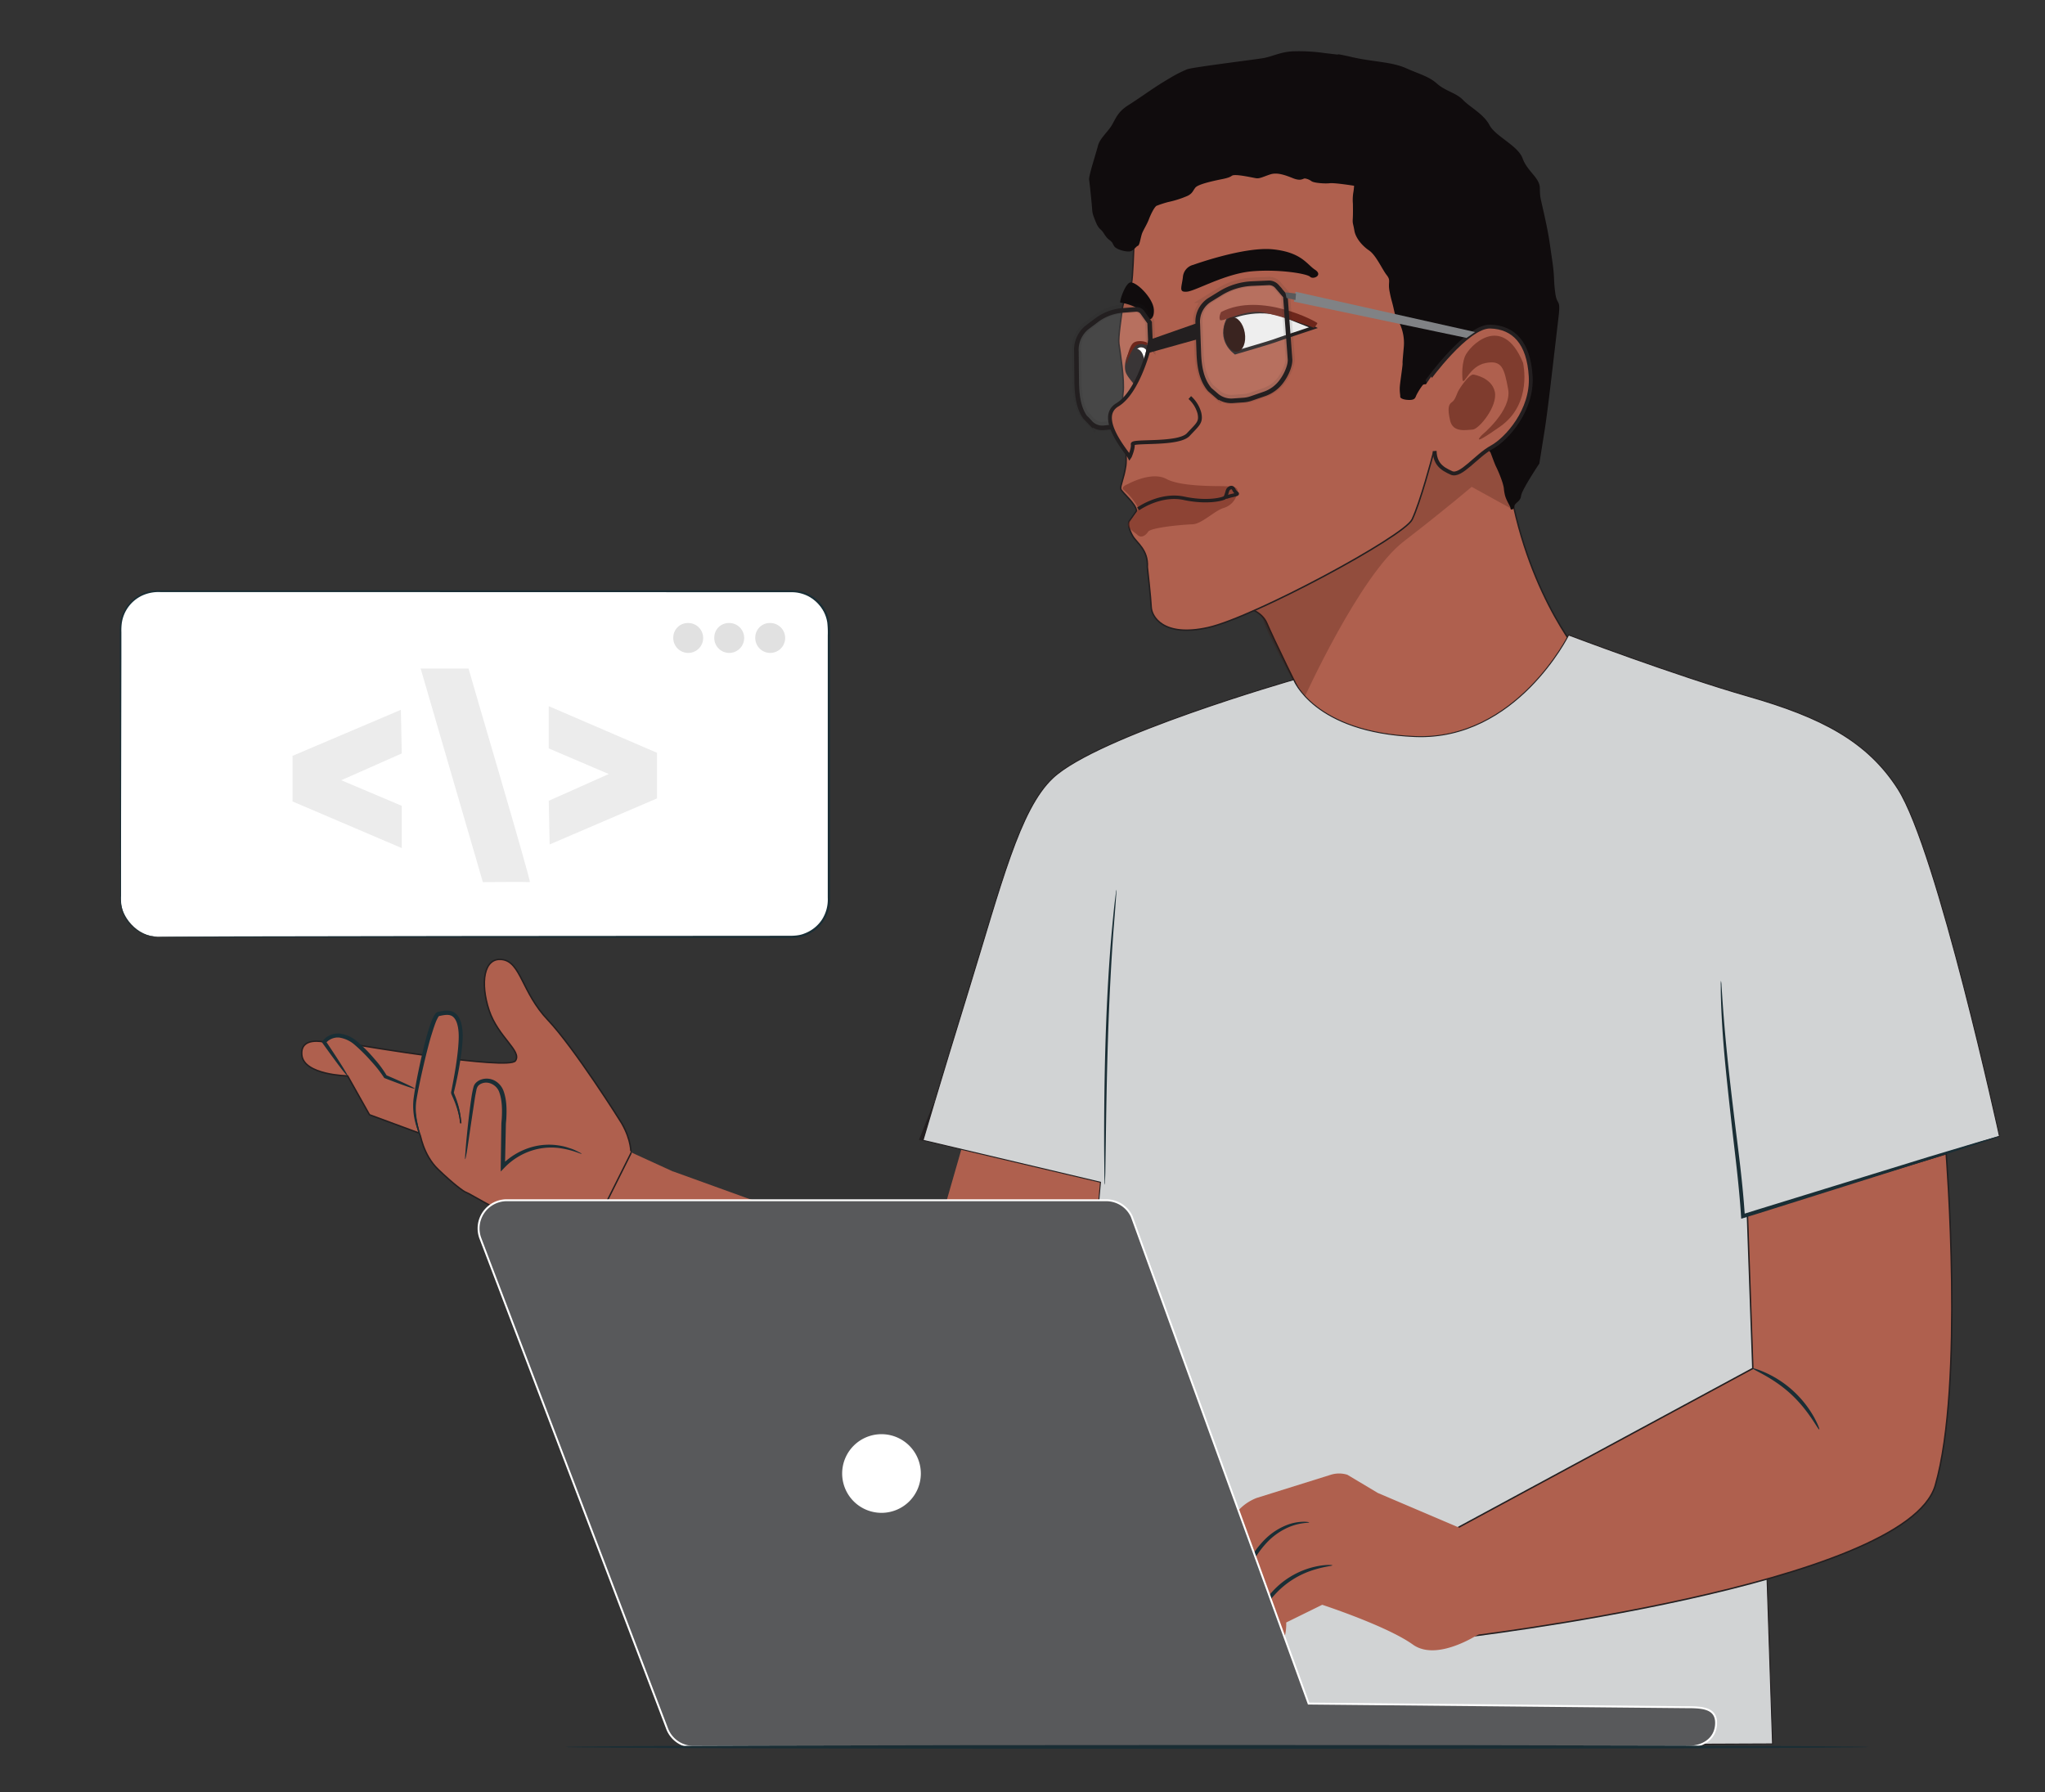
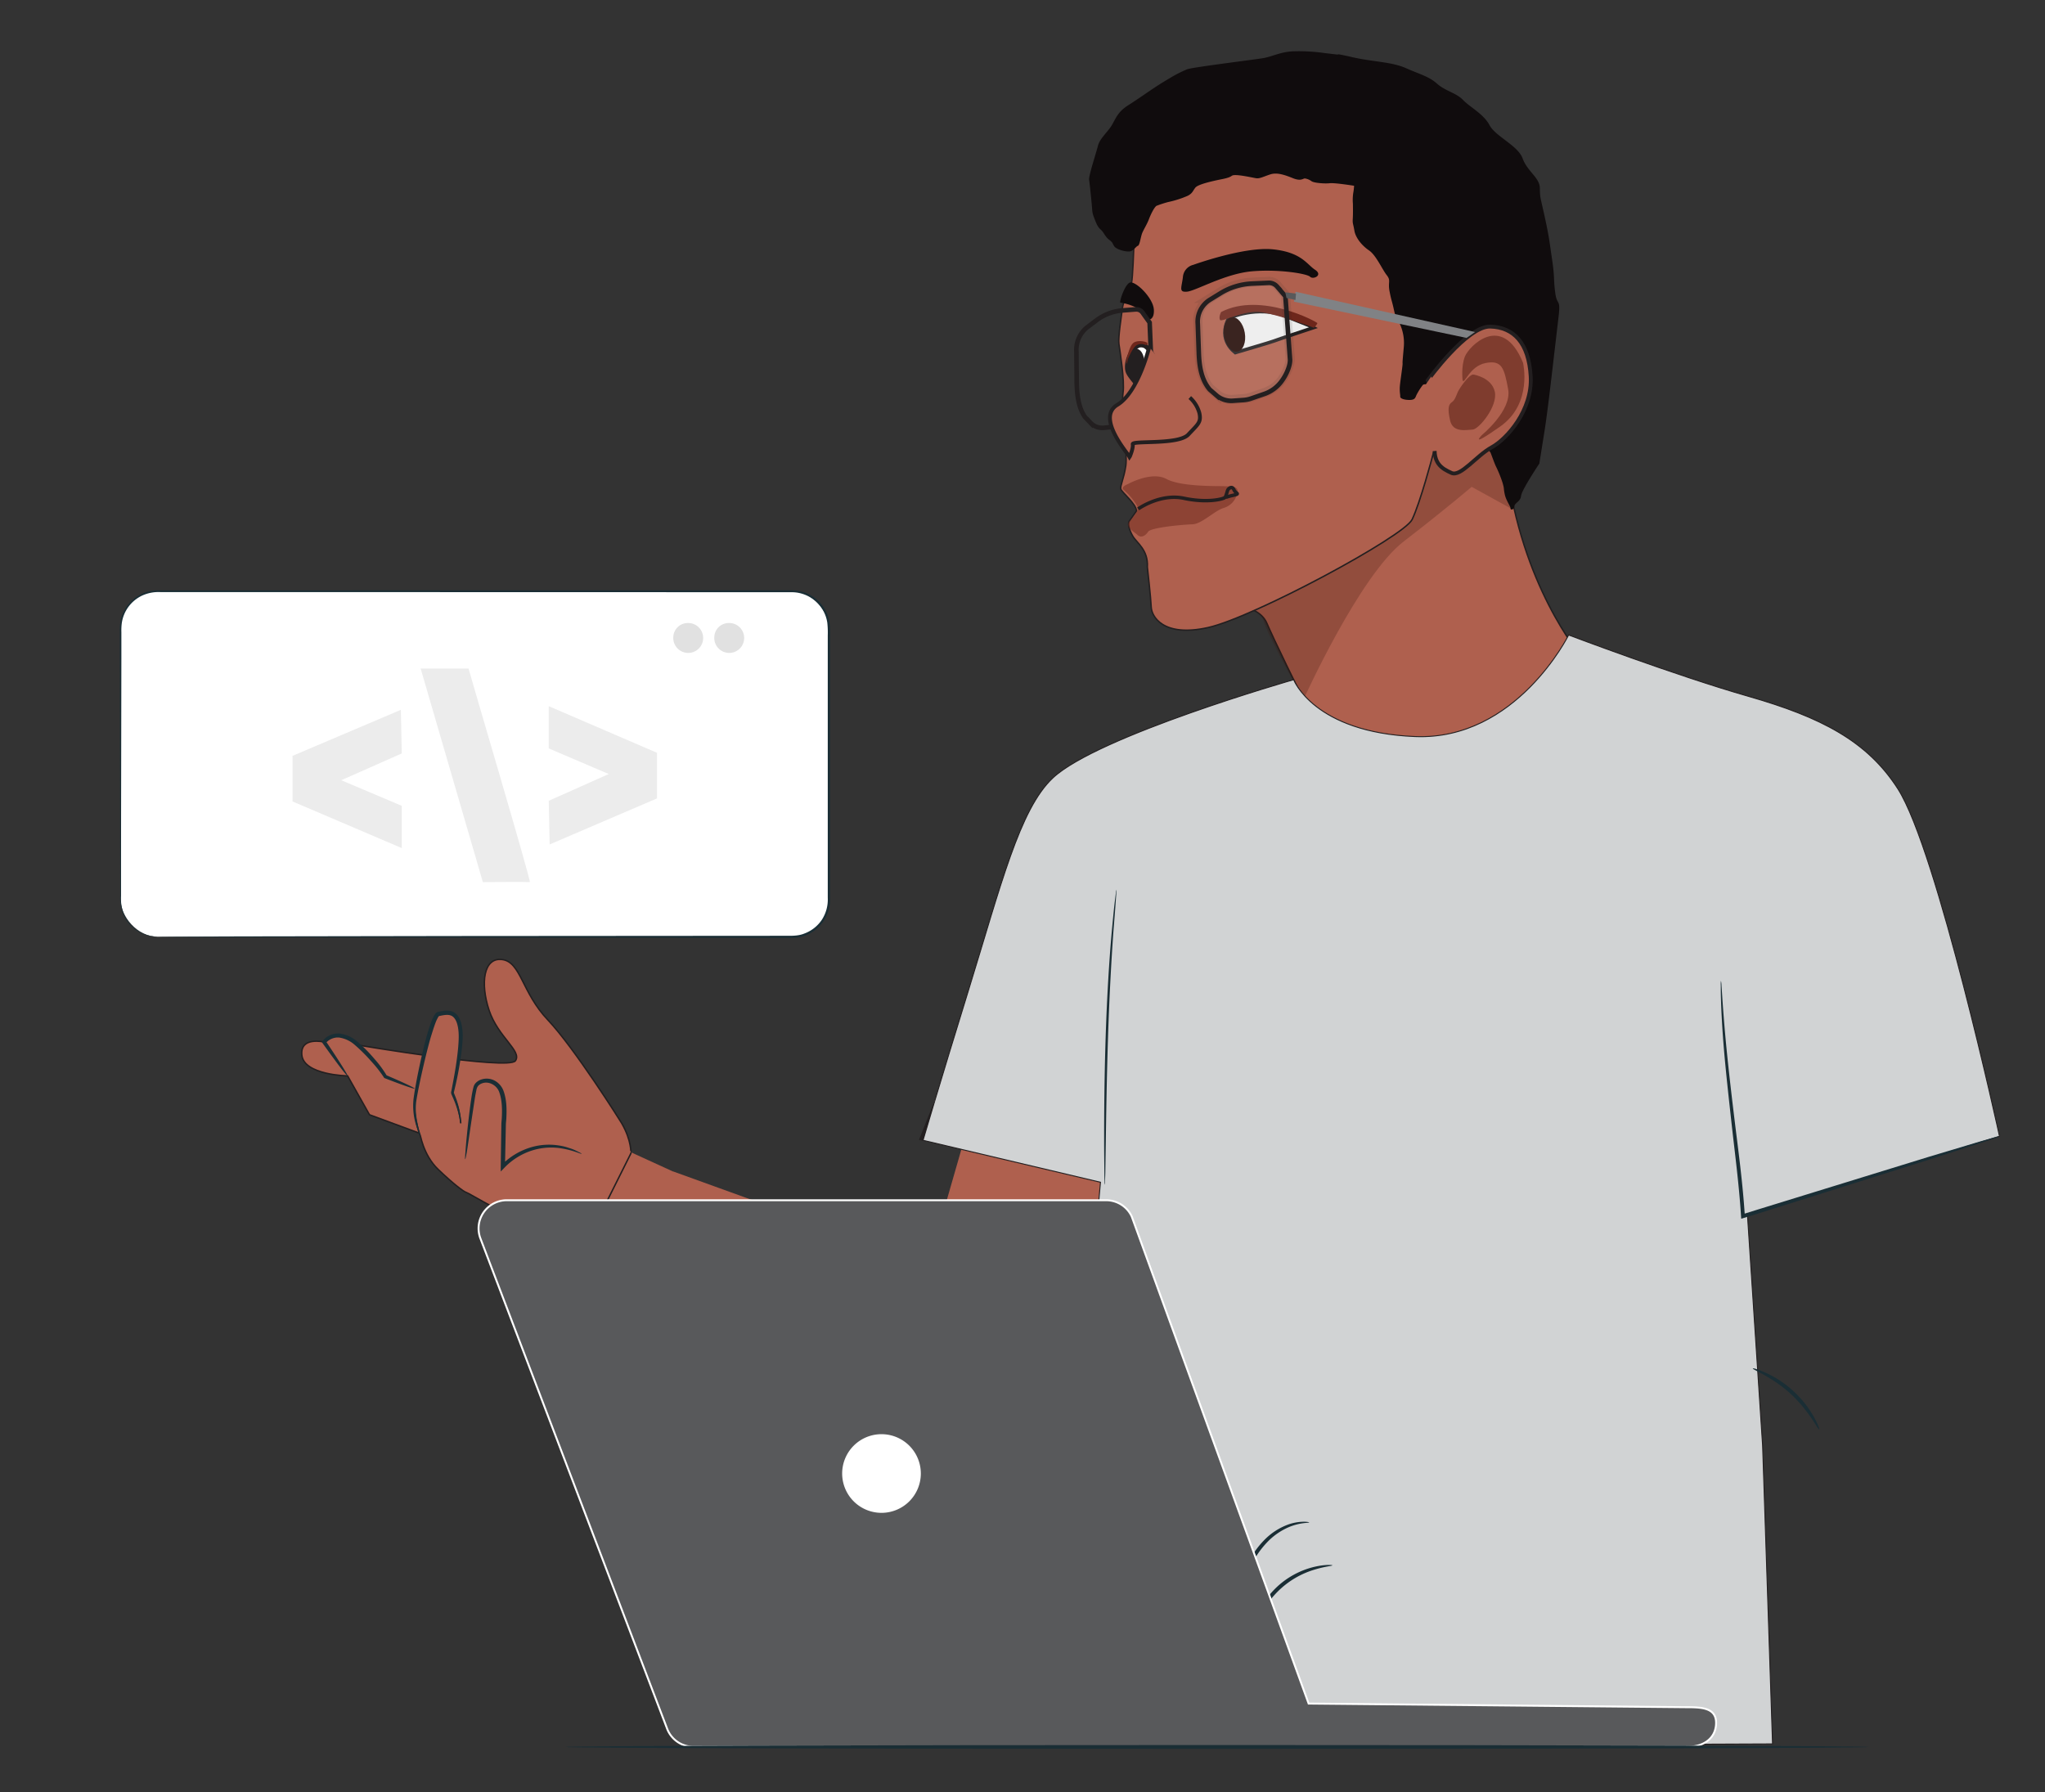
<svg xmlns="http://www.w3.org/2000/svg" id="Layer_1" data-name="Layer 1" viewBox="0 0 1062.64 931.4">
  <rect x="0" y="0" width="1062.64" height="931.4" fill="#333333" stroke="none" />
  <path d="M823.71,343.61s-28.88-31.67-39.19-90.53-60.07-80.43-96.82-41.75-40.13,104.41-40.13,104.41,8,1.65,10.74,8.18,16.72,35.61,25.5,52.39,44.19,69.27,46.61,79.22S906,491.1,823.71,343.61Z" fill="#af604e" stroke="#231f20" stroke-miterlimit="10" stroke-width="0.75" />
  <path d="M641.94,310.78s13.58,6.36,14.8,12.24,20.56,40.6,20.56,40.6,29-64.41,52.11-82.24S764.71,253,764.71,253l20.19,11.13s9.05-3.9,5.68-20.05-22.6-31.29-31.44-33.27-42.34-5.43-55.13,6-28.9,34.82-36.87,45.82S641.94,310.78,641.94,310.78Z" fill="#38110a" opacity="0.24" />
  <path d="M589.14,128.85s-.52,15.69-1.18,18.24-4.29,9.17-4.77,13.29-2.24,15-1.78,18.29,3.11,19.34,2.14,25.56S586,235.37,585,242.06s-3,10.39-2.61,12.05,8.11,7.75,8.15,11.46c0,0-2.87,4.14-3.71,5.23s-.31,4.2,1.77,7.79,8.13,7.1,7.6,16.17c0,0,1.82,16.09,2,20.76s6,15.86,29.56,10.62,101.74-47.31,106-56.13,10.68-33.13,10.68-33.13S800,157.07,783.8,114.72s-70.22-76.25-101.51-72S584,53.05,589.14,128.85Z" fill="#af604e" stroke="#231f20" stroke-miterlimit="10" stroke-width="0.75" />
  <path d="M600.88,107c-1.18.94-2.81,4.15-3.85,6.89s-2.78,5.41-3.53,7.29-1.28,6.29-2.2,6.55-2.27,2.59-4.1,2.92-7.07-.83-8.27-2.76-.52-1.67-2.66-3.35-2.61-3.71-4.23-5.15-2.18-2.77-3.42-6-.91-3-1.39-8-1-10-1.29-12,3.56-13.55,4.56-17.55,5.35-7.44,7.37-11,3.12-6.8,8.35-10.12,9.52-6.41,13.21-8.85,5.42-3.48,8.69-5.42A65.82,65.82,0,0,1,616.88,36c2.44-1,34.12-4.91,39.23-5.74s9.47-3.43,16.18-3.6a94.38,94.38,0,0,1,16.12.93l7.07.83s-2.75-1,7.48,1.35,20.25,2.36,27.51,5.6,11.92,4.26,16.24,8.11,9.95,4.74,13.57,8.51S770.9,59.19,774,65.05s14.76,10.56,17.2,17.29,8.86,10,8.95,15.37.21,4.32,2.54,15,2.44,12.82,3.84,22.29.65,9.75,1.59,17,2.89,2.84,1.78,12.38l-3.1,26.5c-1.11,9.54-2.89,24.73-4.23,33.16l-2.69,16.88s-9.11,13.61-9.49,16.79-3.25,3.38-3.49,5.38-2.09,2.09-2,1.08-2.29-3.91-3-7.33-.09-2.28-1.1-5.86a63.78,63.78,0,0,0-3.62-8.9c-.94-2.14-2.37-6.24-2.66-6.87s-27.42-35-30-35.14-4.56-.78-5.26.1a33.52,33.52,0,0,0-3.22,5.11c-.65,1.48-.78,2.54-3.53,2.57s-5-.71-4.92-1.77-.52-2.68-.08-6.45,1.38-9.81,1.31-10.71.09-2.32.63-8.52a23.86,23.86,0,0,0-2.14-12.25c-.72-1.51-1.78-1.64-2.95-7s-1.27-4.44-2.28-9.57.84-5.64-1.5-8.59-5.54-10.38-9.19-12.84-7-6.54-7.62-10.32-1-3.46-.83-6.18.08-5.84.07-7.75a24.73,24.73,0,0,1,.17-5.59,29.88,29.88,0,0,0,.44-3.77S693.55,94.92,691,95.22s-8-.1-9.43-1a7.71,7.71,0,0,0-3.53-1.48c-1,0-2,1.56-6.19-.13s-8.23-3.11-11.71-2-5.53,2.34-7.51,2S645,91,642,91s-.63.82-6.86,2.07-12.69,2.81-14,4.45-1.41,2.88-3.9,4.2A52.52,52.52,0,0,1,607,105,55.25,55.25,0,0,0,600.88,107Z" fill="#100c0d" />
  <path d="M741.88,197.67s20.38-28.3,32.51-27.95,20,8.42,21,25.9S783,228.19,775.11,232.47,759,248,754.22,245.78s-10.87-5-8-17.76S741.88,197.67,741.88,197.67Z" fill="#af604e" stroke="#231f20" stroke-miterlimit="10" stroke-width="2" />
  <path d="M760,197.58s-.85-7,1.2-12.28,19.3-23.17,30.19,3.17c0,0,5.17,21.14-11.75,33.12s-9.6,4.49-9.6,4.49,15.67-12.79,13.64-23.77-3.22-15.32-11.74-13.64S760.94,200.28,760,197.58Z" fill="#63291b" opacity="0.63" />
  <path d="M765.74,194.67s9.33,1.45,11,8.89-8.19,19.54-11.52,19.69S755,225,753.52,218.55s-.75-8.39.88-9.51,2.16-3.15,3.05-5.19S763.54,194.17,765.74,194.67Z" fill="#63291b" opacity="0.63" />
  <path d="M620.07,137.63a7.08,7.08,0,0,0-5.4,6.36c-.64,5.47-2.36,8,2.16,7.59s19.71-9.34,33.64-10.57,28.69,1.2,30.29,2.82,6.9-.8,2.57-3.64-7-9.05-21.85-10.61S620.07,137.63,620.07,137.63Z" fill="#100c0d" />
  <path d="M582.12,157.27s12,1.4,13.63,8.93c0,0,4.18,1,3.84-5.28s-10-15.49-12.68-14S581.65,156.68,582.12,157.27Z" fill="#100c0d" />
  <path d="M586.13,251.56s12.21-6.87,20.06-2.61,28.36,3.55,29.89,3.73,7.21-.47,7,2.61a10.2,10.2,0,0,1-7.22,8.7c-4.7,1.36-11.36,8.34-16.27,8.49s-21.56,1.65-23,3.87-3.74,3.38-5.56,1.62-6.92-4.15-3.78-7.49,4.76-6,3.33-8.08a34.34,34.34,0,0,0-6.73-7.83C582.08,253.06,586.13,251.56,586.13,251.56Z" fill="#6d291d" opacity="0.51" />
  <path d="M591.43,264.47s11.4-8.15,23.74-5.52,20.49.37,21.29-.37,1.2-3.64,1.72-4.25,2.1-1.9,3,.17,3.3,2,.22,2.76a39.12,39.12,0,0,0-4.37,1.19" fill="none" stroke="#231f20" stroke-miterlimit="10" stroke-width="1.79" />
  <path d="M586,192.76c-1.12-4.14,1.81-11.87,5.85-13.29a4.55,4.55,0,0,1,3.3.44c2.47,1.57,5.3,6.4,5,9.31s-4.52,12.09-5.73,12.64-2.83,2.85-2.81-.4C591.59,199.9,586.76,195.57,586,192.76Z" fill="#fff" stroke="#231f20" stroke-miterlimit="10" stroke-width="2.39" />
  <ellipse cx="590.39" cy="189.85" rx="7.37" ry="3.22" transform="translate(393.96 778.08) rotate(-89.36)" fill="#231f20" stroke="#231f20" stroke-miterlimit="10" stroke-width="2.39" />
  <path d="M638.5,165.32s14.82-6.8,29.37-1.07,14.88,5.95,14.88,5.95-19.74,6.55-20.88,7.05-19.92,6-19.92,6S632.42,177,638.5,165.32Z" fill="#ececec" stroke="#231f20" stroke-miterlimit="10" stroke-width="1.79" />
  <path d="M634.54,162.14s-1.34,2.35-.65,4.05,12.63-5.42,21.85-3.9,26.41,7.66,26.74,8,2-1.82,2.06-2.35S655.32,151.41,634.54,162.14Z" fill="#6d261b" />
  <ellipse cx="641.46" cy="173.82" rx="5.43" ry="9.06" transform="translate(-20.21 111.59) rotate(-9.79)" fill="#250c08" />
  <path d="M659.18,146.29l-8.47.38a34.19,34.19,0,0,0-16.4,5l-5.5,3.38a13.38,13.38,0,0,0-6.33,12.51l.54,15.24c.24,6.74,1.29,13.75,5.64,18.9l3.46,3a11.8,11.8,0,0,0,8.58,2.87l5.65-.4a14.54,14.54,0,0,0,3.74-.76l7-2.41a18.57,18.57,0,0,0,9.42-7.27l.4-.61c1.72-2.58,3.64-6.86,3.52-9.95L668,153.34l-4.41-5.14A5.46,5.46,0,0,0,659.18,146.29Z" fill="#fff" stroke="#231f20" stroke-miterlimit="10" stroke-width="4.78" opacity="0.1" />
  <path d="M659.09,147l-8.46.38a34.14,34.14,0,0,0-16.4,5l-5.5,3.38a13.38,13.38,0,0,0-6.33,12.52l.54,15.24c.24,6.74,1.29,13.75,5.64,18.9l3.46,3a11.82,11.82,0,0,0,8.58,2.86l5.65-.39a15,15,0,0,0,3.74-.76l7-2.41a18.52,18.52,0,0,0,9.41-7.28l.41-.6c1.71-2.58,3.64-6.86,3.51-10l-2.42-32.87-4.41-5.15A5.52,5.52,0,0,0,659.09,147Z" fill="none" stroke="#231f20" stroke-miterlimit="10" stroke-width="2.39" />
-   <path d="M590.23,160.08l-7,.54a26.25,26.25,0,0,0-13.7,5.35l-4.63,3.49a15,15,0,0,0-5.49,12.61l.14,15.19c.06,6.72.79,13.69,4.3,18.75l2.8,2.92a8.46,8.46,0,0,0,7.06,2.69l4.69-.51a10.53,10.53,0,0,0,3.12-.83l5.84-2.54a17.25,17.25,0,0,0,7.94-7.45l.35-.62c1.47-2.6,3.15-6.91,3.11-10l-1.35-32.75-3.55-5A4,4,0,0,0,590.23,160.08Z" fill="#fff" stroke="#231f20" stroke-miterlimit="10" stroke-width="4.78" opacity="0.1" />
  <path d="M590.15,160.79l-7,.54a26.09,26.09,0,0,0-13.69,5.35l-4.63,3.49a15,15,0,0,0-5.5,12.61l.15,15.19c.06,6.72.79,13.69,4.29,18.74l2.81,2.93a8.46,8.46,0,0,0,7.06,2.69l4.69-.51a10.87,10.87,0,0,0,3.12-.84l5.83-2.54a17.25,17.25,0,0,0,8-7.44l.35-.62c1.47-2.61,3.15-6.91,3.11-10l-1.35-32.74-3.56-5A4,4,0,0,0,590.15,160.79Z" fill="none" stroke="#231f20" stroke-miterlimit="10" stroke-width="2.39" />
  <path d="M618.25,206.61a16.75,16.75,0,0,1,5,8.1c1,4.78-.66,5.65-5.78,11.14s-29.26,2.94-28.88,5-1.45,6.28-1.45,6.28l-.22.33c-1.32-2.48-17.3-20.46-6.32-27.06s16.59-30.11,16.59-30.11" fill="#af604e" stroke="#231f20" stroke-miterlimit="10" stroke-width="2" />
  <path d="M595.29,179.34a4.92,4.92,0,0,0-4.79.16c-2.21,1.53-4.42,7.18-4.42,7.18l-.52,2.38s-.54-.48-.18-2.05,1.46-6.87,3.4-8.67,6.8-.94,7.36-.1S595.29,179.34,595.29,179.34Z" fill="#6d261b" />
  <polygon points="673.2 151.62 766.48 172.55 762.06 175.62 672.36 156.78 673.2 151.62" fill="#808285" />
  <polygon points="673.44 152.59 667.88 151.9 668.5 154.88 673.16 155.91 673.44 152.59" fill="#58595b" />
-   <polygon points="598.74 178.63 620.63 170.94 620.73 174.25 598.37 180.49 598.74 178.63" fill="#231f20" stroke="#231f20" stroke-miterlimit="10" stroke-width="4.78" />
  <polygon points="742.27 234.66 746.97 234.25 750.3 208.86 743.72 195.68 739.7 201.53 739.78 221.24 742.27 234.66" fill="#af604e" />
  <polygon points="323.44 596.81 349.66 608.8 323.13 662.89 302.21 639.18 323.44 596.81" fill="#af604e" />
  <path d="M323.07,583.78c-.56-1-24.71-39.32-38.37-53.7s-14-30.09-23.72-31.4-11.5,12.35-6.83,26.37,17.26,21.2,13.66,26.24-81.39-8.1-81.39-8.1-10.06-10.28-18-1.66c0,0-12.54-3-11.58,6.76,1,10.43,23.8,10.86,23.8,10.86L192,579.33,218.21,589s1.6,11.15,9.43,18.69,13.57,11.83,14.65,12,24.44,14.58,36.3,17.46,27.68,5.39,27.68,5.39l21.56-43.13S328.29,592.86,323.07,583.78Z" fill="#af604e" stroke="#231f20" stroke-miterlimit="10" stroke-width="0.75" />
  <path d="M218.5,590.49s-3.89-9.73-2.95-18,8.71-44.75,12.24-45.45,9.66-2.83,11.31,7.06-4,33.28-4,33.83,3.67,7.15,4.31,15.86" fill="#af604e" stroke="#231f20" stroke-miterlimit="10" stroke-width="0.75" />
  <path d="M239.4,583.82c-.19,0-.36-1.84-1.17-5.06a51.94,51.94,0,0,0-1.82-5.75c-.43-1.1-.91-2.26-1.47-3.48l-.42-1a2.26,2.26,0,0,1,0-1.43c.14-.71.28-1.42.42-2.16,1.11-5.87,2.44-12.88,3.15-20.69.3-3.89.59-8.06-.49-12-.55-1.91-1.53-3.72-3.15-4.42s-3.75-.34-6,.17c-.41-.19-.92.88-1.39,1.8s-.85,2-1.21,3c-.73,2.06-1.36,4.15-2,6.2-1.18,4.12-2.19,8.15-3.12,12-1.81,7.68-3.34,14.67-4.31,20.52s.23,10.6.87,13.82,1.32,5,1.17,5.07-1-1.62-2-4.84a34.51,34.51,0,0,1-1.6-14.27c.8-6,2.16-13,3.88-20.76.87-3.88,1.84-7.94,3-12.12.59-2.09,1.22-4.21,2-6.35a34.19,34.19,0,0,1,1.28-3.22,10.15,10.15,0,0,1,.92-1.65,3.72,3.72,0,0,1,.77-.88,2.81,2.81,0,0,1,.85-.42l.4-.09c2.16-.46,4.78-1.12,7.33,0s3.74,3.7,4.35,5.84c1.19,4.48.79,8.79.44,12.75a177.75,177.75,0,0,1-3.65,20.83c-.17.72-.34,1.43-.5,2.13-.07.48-.17.42-.07.62l.36.93c.51,1.25,1,2.47,1.34,3.61a42.73,42.73,0,0,1,1.5,6C239.64,581.93,239.52,583.81,239.4,583.82Z" fill="#1a2e35" />
  <path d="M302.21,599.6c-.15.39-4.27-2-11.95-3a32.9,32.9,0,0,0-13.57,1.24,34.48,34.48,0,0,0-14.63,9.07l-1.86,1.93,0-2.63c.1-6.95.21-14.51.33-22.41v-.11c.07-.77.14-1.6.21-2.43.25-4.67.16-9.41-1.22-13.38-1.22-3.93-5.57-6.17-9-4.88a4.93,4.93,0,0,0-2.1,1.37,5.06,5.06,0,0,0-.9,2.33c-.42,1.86-.73,3.75-1,5.56L245,582.35c-.86,5.87-1.59,10.79-2.16,14.71-.55,3.47-.95,5.4-1.12,5.36s0-1.95.26-5.46.76-8.56,1.46-14.81c.36-3.12.77-6.54,1.29-10.21.27-1.84.54-3.73,1-5.71.09-.49.25-1,.38-1.53a5.06,5.06,0,0,1,.88-1.65,7,7,0,0,1,3-2,8.84,8.84,0,0,1,7,.52,10,10,0,0,1,4.71,5.52c1.61,4.59,1.64,9.43,1.4,14.29-.08.87-.15,1.74-.22,2.55v-.11c-.17,7.9-.33,15.46-.48,22.41l-1.82-.7a35.61,35.61,0,0,1,15.7-9.39,32.9,32.9,0,0,1,14.25-.82,28,28,0,0,1,5.18,1.28A20.53,20.53,0,0,1,299.3,598C301.25,598.94,302.26,599.49,302.21,599.6Z" fill="#1a2e35" />
  <path d="M215.4,565.71c-.14.34-6.2-1.79-15.48-5.38l-.26-.1-.19-.31a63.62,63.62,0,0,0-6.57-8.36,86,86,0,0,0-8.77-8.71,15.55,15.55,0,0,0-8.06-3.65,8.34,8.34,0,0,0-6.82,2.91V541c3.57,5.31,6.51,9.79,8.51,13s3.08,5.07,2.9,5.2-1.57-1.55-3.86-4.54-5.45-7.32-9.17-12.51l-.41-.58.42-.56a10.2,10.2,0,0,1,8.53-3.91,17.2,17.2,0,0,1,9.32,4.05,77.41,77.41,0,0,1,9,9.07,56.35,56.35,0,0,1,6.57,8.92l-.46-.42C209.73,562.63,215.54,565.36,215.4,565.71Z" fill="#1a2e35" />
  <path d="M541.47,535.45l-6.54,1L516,540.19,482.46,656.75l-132.8-48-43.39,33.78s207.16,138,237.64,114.24S598.4,605.28,598.4,605.28C598.74,606.11,541.47,535.45,541.47,535.45Z" fill="#af604e" />
  <path d="M503.22,514.74c17-55.12,26.56-94.06,43.77-110.35,23.19-21.95,125.23-51.15,125.23-51.15s10.51,27.45,63.12,29.55S815.11,330,815.11,330s55.37,21,93.55,31.92c37.62,10.8,61.67,23.21,77.56,48.09,20.55,32.15,52.77,180.52,52.77,180.52L908,631l7.9,120.22,5.17,155.08L547.51,907.8c0-27.25,24.33-293.39,24.33-293.39l-92.19-21.8S488.12,563.59,503.22,514.74Z" fill="#d1d3d4" stroke="#231f20" stroke-miterlimit="10" stroke-width="0.5" />
  <path d="M580.13,462.39a7.78,7.78,0,0,0-.27,1.54c-.15,1.14-.33,2.61-.56,4.44-.48,3.85-1,9.45-1.65,16.37-1.23,13.84-2.44,33-3.12,54.21s-.81,40.4-.79,54.29c0,6.83.1,12.42.13,16.45,0,1.84.08,3.32.1,4.47a6.52,6.52,0,0,0,.13,1.56,7.85,7.85,0,0,0,.12-1.56c0-1.15.08-2.63.13-4.47.06-4,.15-9.61.26-16.45.2-13.88.47-33.07,1.15-54.25s1.75-40.33,2.75-54.18c.53-6.81,1-12.38,1.26-16.4.14-1.83.25-3.31.33-4.46A6.84,6.84,0,0,0,580.13,462.39Z" fill="#1a2e35" />
-   <path d="M747.18,799.53l163.64-88.37L908,631l103.3-31.4s9.49,120.19-5.67,172.36-247.51,79.15-247.51,79.15Z" fill="#af604e" stroke="#231f20" stroke-miterlimit="10" stroke-width="0.75" />
-   <path d="M716,775.91l-15.89-9.49a14.44,14.44,0,0,0-8.56,0L653,778.48a25.31,25.31,0,0,0-15,15.93l-7.43,28s-4.92,19.14-2.59,22.81c3.52,5.53,9.56,2.52,9.56,2.52S641,855,644,855.85c5,1.4,9.63-2,9.63-2a8.34,8.34,0,0,0,9,2.5,9.64,9.64,0,0,0,1.91-.94c4.23-2.69,3.82-12.21,3.82-12.21L687.06,834s33.62,11,47.08,20.66,37-7.16,37-7.16L767.84,798Z" fill="#af604e" />
  <path d="M945.35,742.89c-.62.37-5.19-9.61-14.85-18.49s-20-12.59-19.68-13.24c.09-.23,2.73.46,6.73,2.27a54.81,54.81,0,0,1,25,22.94C944.67,740.21,945.57,742.78,945.35,742.89Z" fill="#1a2e35" />
  <path d="M1039,590.51a12.8,12.8,0,0,1-2.49,1l-7.24,2.46-26.76,8.67L914,630.53,906,633l-1.21.38-.09-1.28c-1.1-17.08-3.27-33.22-4.89-47.86s-3.07-27.8-4-38.84-1.36-20-1.55-26.12c-.1-3.08-.1-5.47-.1-7.09a11.54,11.54,0,0,1,.1-2.47,12.15,12.15,0,0,1,.29,2.46c.12,1.81.27,4.15.46,7.06.43,6.14,1.08,15,2.17,26s2.6,24.12,4.39,38.75,4,30.76,5.1,48l-1.3-.9,8-2.49,88.66-27.33,26.94-8.07,7.36-2.1A14.65,14.65,0,0,1,1039,590.51Z" fill="#1a2e35" />
  <path d="M692.36,813.49c0,.34-3.61.52-9.13,2.19a45.44,45.44,0,0,0-30.59,30.19c-1.74,5.49-2,9.13-2.31,9.1s-.5-3.71.95-9.49a42.94,42.94,0,0,1,31.57-31.17C688.66,812.94,692.37,813.28,692.36,813.49Z" fill="#1a2e35" />
  <path d="M680.28,791.19c0,.39-4.5-.15-10.88,2.59a34.32,34.32,0,0,0-9.95,6.71,46.85,46.85,0,0,0-8.74,11.9c-4.93,9.4-7.35,18.89-9.67,25.54s-4,10.7-4.3,10.6,1.09-4.23,2.94-11,4.17-16.35,9.25-26.06a45.78,45.78,0,0,1,9.25-12.31,33.43,33.43,0,0,1,10.69-6.68,25,25,0,0,1,8.33-1.64C679.2,790.81,680.29,791.08,680.28,791.19Z" fill="#1a2e35" />
  <path d="M346.64,898.36l-97-254.74a14.65,14.65,0,0,1,13.69-19.86H574.81a14.65,14.65,0,0,1,13.27,8.44L680,885.34l195.59,1.89c8.09,0,16.14,0,16.14,8.11h0c0,8.08-6.56,12.46-14.65,12.46H360.33A14.64,14.64,0,0,1,346.64,898.36Z" fill="#58595b" stroke="#fff" stroke-miterlimit="10" />
  <path d="M478.49,765.78a20.44,20.44,0,1,1-20.43-20.44A20.44,20.44,0,0,1,478.49,765.78Z" fill="#fff" />
  <path d="M971.12,907.89c0,.56-151.65,1-338.67,1s-338.71-.45-338.71-1,151.62-1,338.71-1S971.12,907.34,971.12,907.89Z" fill="#1a2e35" />
  <rect x="62.68" y="307.24" width="368.06" height="179.57" rx="19.23" fill="#fff" />
  <path d="M81.91,486.81c0-.05-.93,0-2.72-.27a18.83,18.83,0,0,1-7.44-2.79,19,19,0,0,1-7.86-10,22.33,22.33,0,0,1-1-8.18q0-4.47,0-9.51c0-26.9.1-65.78.18-113.82q0-4.5,0-9.12c0-1.53,0-3.08,0-4.63a29.45,29.45,0,0,1,.21-4.62,18.75,18.75,0,0,1,10.8-14.45,20.33,20.33,0,0,1,9.5-1.7h30.95l90.21,0,206.71.05a18.85,18.85,0,0,1,12.2,4.54,18.42,18.42,0,0,1,6.24,11.32,47.52,47.52,0,0,1,.24,6.68v20.2q0,26.79,0,52.74t0,50.91q0,6.24,0,12.41A19.34,19.34,0,0,1,427.06,478a18.73,18.73,0,0,1-9.11,7.16c-3.66,1.51-7.68,1.11-11.66,1.17l-168.83.12-113.81.19-30.95.11-8,.06c-1.81,0-2.74.05-2.74.05s.93,0,2.74.06l8,.06,31,.11,113.81.18,168.83.13c2,0,4,0,6,0a18.68,18.68,0,0,0,6-1.18,20,20,0,0,0,9.65-7.58,20.34,20.34,0,0,0,3.32-11.93q0-6.18,0-12.41,0-25,0-50.91t0-52.74v-20.2a49.51,49.51,0,0,0-.24-6.85,19.63,19.63,0,0,0-6.64-12,20,20,0,0,0-12.95-4.82l-206.71,0-90.21.05-20.83,0H83.62a21.39,21.39,0,0,0-9.87,1.79,19.66,19.66,0,0,0-11.28,15.15,31.63,31.63,0,0,0-.21,4.74v4.63q0,4.62,0,9.12c.08,48,.14,86.92.19,113.82q0,5,0,9.51a22.59,22.59,0,0,0,1.08,8.29A19.27,19.27,0,0,0,71.62,484a18.69,18.69,0,0,0,7.55,2.71,14.07,14.07,0,0,0,2,.15Z" fill="#1a2e35" />
  <polygon points="341.42 391.23 341.42 414.92 285.62 438.85 285.15 416.17 316.32 402.26 285.15 388.95 285.15 366.99 341.42 391.23" fill="#ececec" />
  <polygon points="152.01 416.51 152.01 392.82 208.3 368.89 208.77 391.56 177.32 405.48 208.77 418.78 208.77 440.75 152.01 416.51" fill="#ececec" />
  <path d="M243.47,347.43c0,.59,32.77,111.17,31.85,111s-24.41,0-24.41,0l-32.33-111Z" fill="#ececec" />
-   <path d="M392.47,331.06a7.77,7.77,0,1,0,7.75-7.28A7.53,7.53,0,0,0,392.47,331.06Z" fill="#e1e1e1" />
  <path d="M371.17,331.06a7.77,7.77,0,1,0,7.75-7.28A7.53,7.53,0,0,0,371.17,331.06Z" fill="#e1e1e1" />
  <path d="M349.86,331.06a7.77,7.77,0,1,0,7.76-7.28A7.54,7.54,0,0,0,349.86,331.06Z" fill="#e1e1e1" />
</svg>